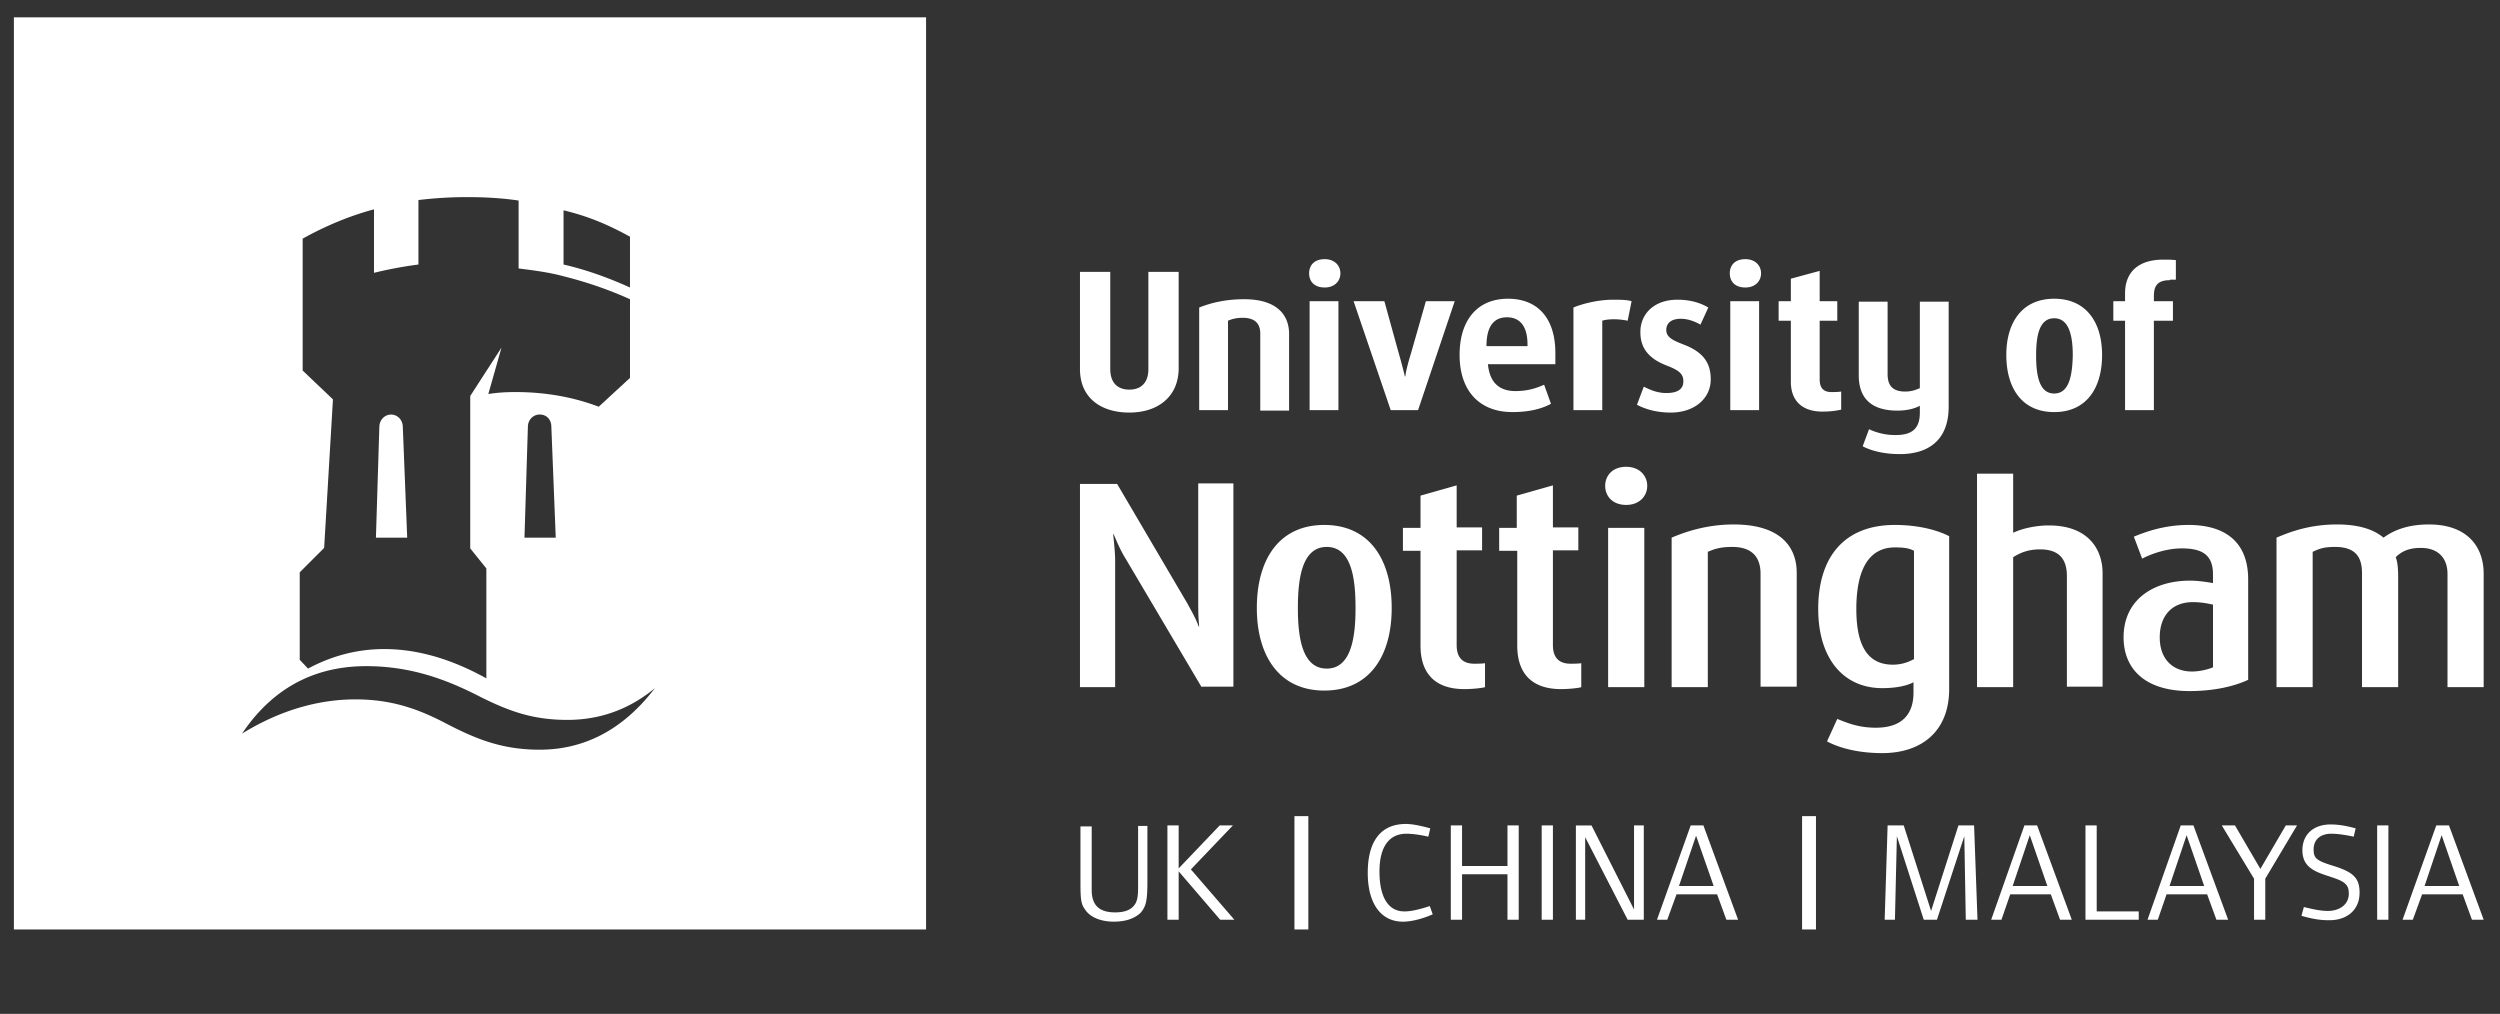
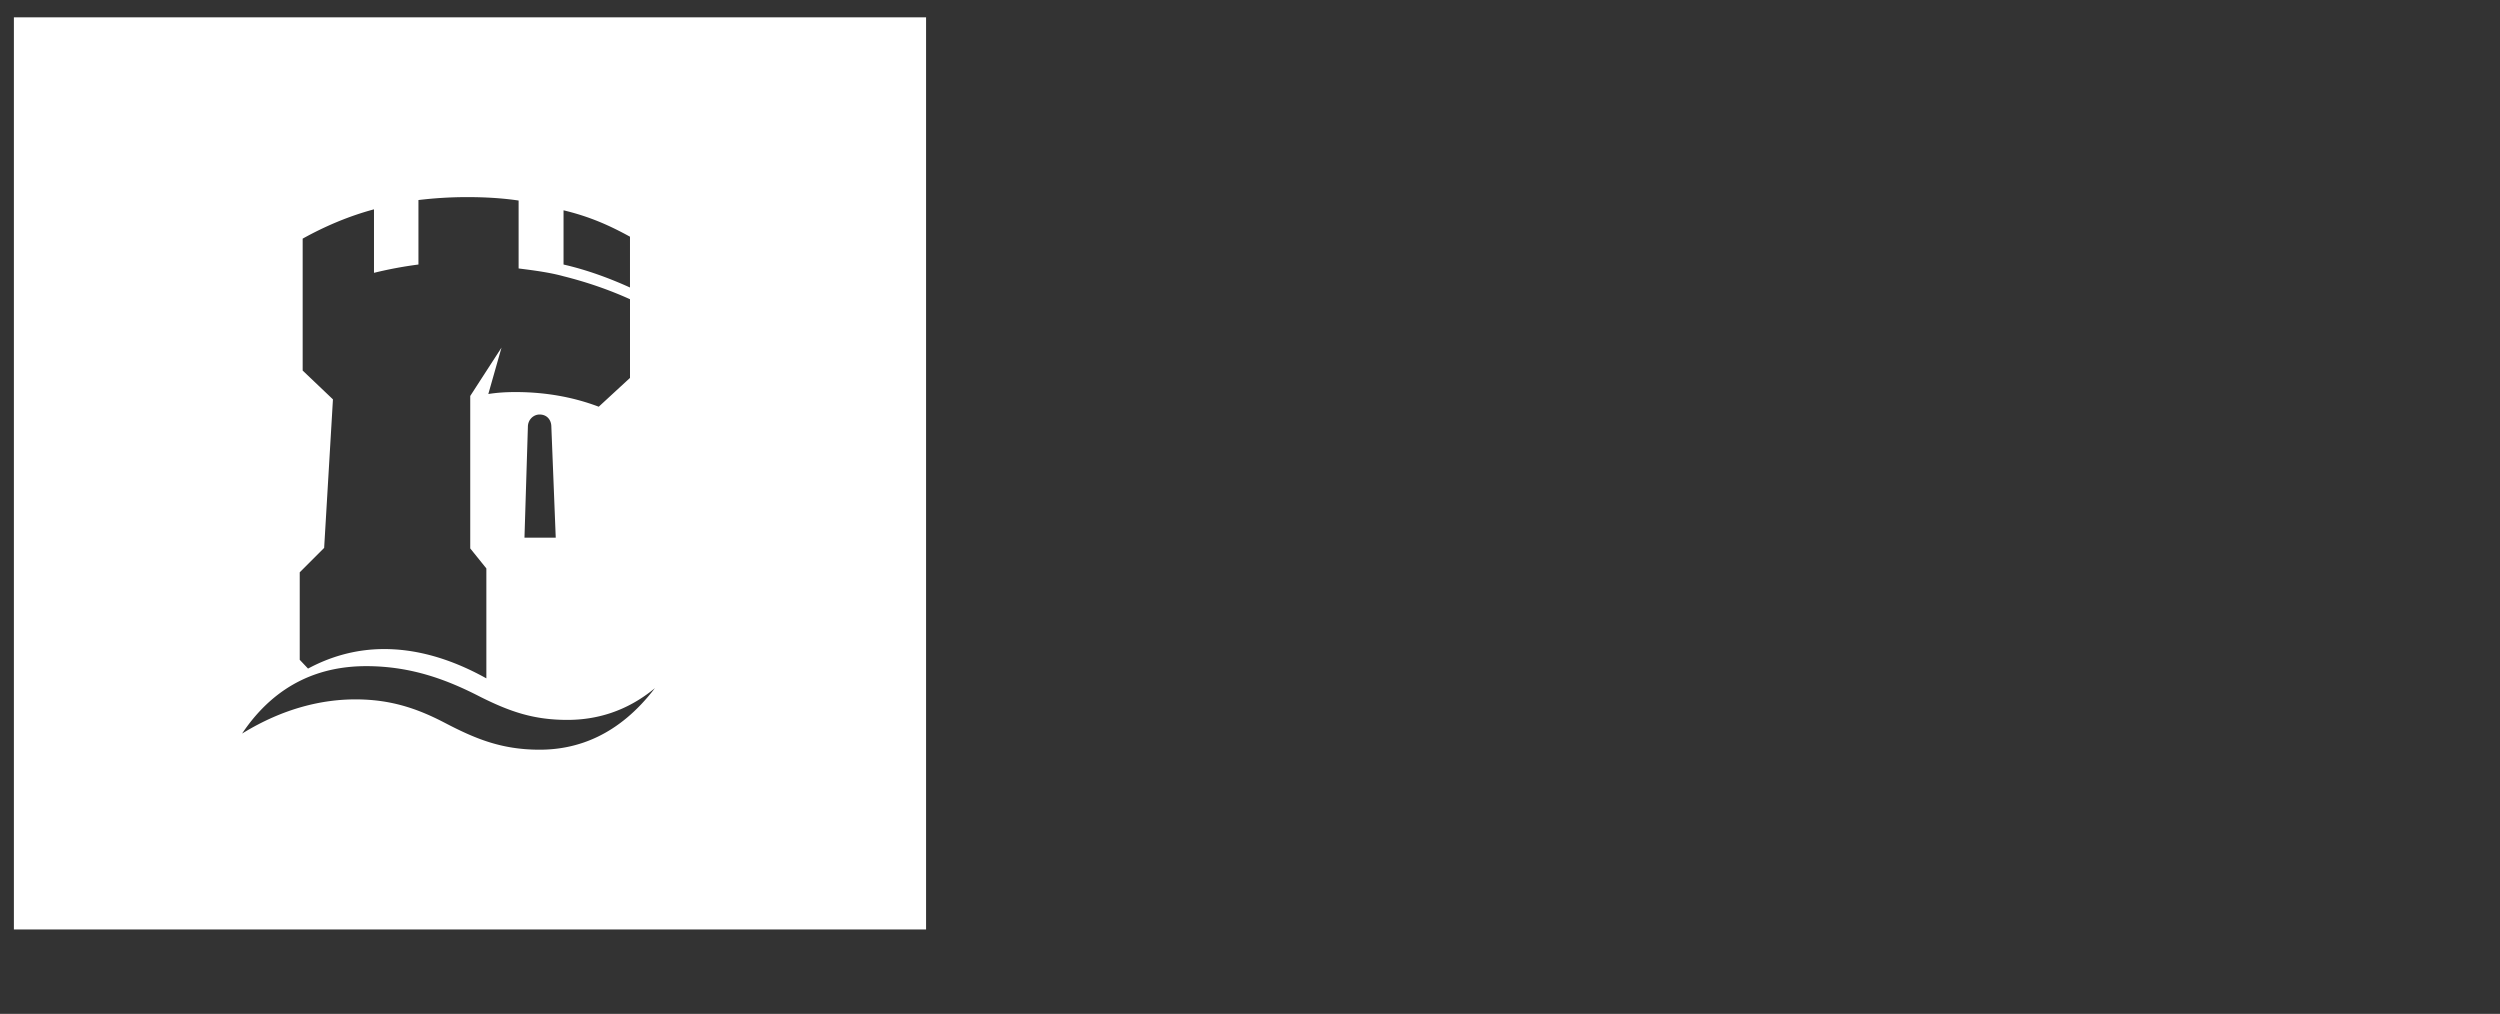
<svg xmlns="http://www.w3.org/2000/svg" width="180" height="73">
  <rect width="100%" height="100%" fill="#333333" stroke="none" />
  <g fill="#FFF" fill-rule="nonzero">
-     <path d="M103.157 65.833l-.212-.598c-.844.281-1.407.387-1.829.387-1.16 0-1.794-1.02-1.794-2.885 0-1.724.669-2.709 1.935-2.709.422 0 .95.07 1.583.212l.14-.598c-.633-.176-1.266-.317-1.758-.317-1.794 0-2.744 1.231-2.744 3.518 0 2.216.95 3.517 2.533 3.517.563 0 1.336-.175 2.146-.527zM109.348 66.22v-6.79h-.81v2.92h-3.27v-2.92h-.81v6.79h.81v-3.272h3.27v3.272zM111.81 66.22v-6.79h-.809v6.79zM118.353 66.22v-6.79h-.703v6.051l-3.06-6.05h-1.126v6.789h.668v-5.945l3.06 5.945zM122.645 59.43h-.915l-2.427 6.79h.739l.668-1.83h2.92l.668 1.83h.845l-2.498-6.79zm-1.759 4.362l1.231-3.623 1.267 3.623h-2.498zM142.38 66.22l-.246-6.79h-1.126l-1.97 6.157-1.97-6.157h-1.16l-.212 6.79h.739l.14-6.016 1.935 6.016h.95l1.97-6.016.106 6.016zM146.672 59.43h-.915l-2.392 6.79h.739l.633-1.83h2.92l.668 1.83h.844l-2.497-6.79zm-1.76 4.362l1.232-3.658 1.266 3.658h-2.497zM153.989 66.22v-.598h-3.026V59.43h-.809v6.79zM157.928 59.43h-.914l-2.392 6.79h.738l.634-1.83h2.92l.668 1.83h.844l-2.498-6.79zm-1.723 4.362l1.231-3.658 1.266 3.658h-2.497zM165.386 59.43h-.809l-1.83 3.131-1.828-3.13h-.95l2.322 3.834v2.955h.809v-2.955zM169.889 64.285c0-1.02-.387-1.477-1.864-1.935-1.267-.387-1.443-.563-1.443-1.196 0-.739.528-1.126 1.267-1.126.422 0 .95.07 1.618.212l.14-.598c-.633-.176-1.23-.282-1.794-.282-1.23 0-2.04.704-2.04 1.865 0 1.583 1.548 1.653 2.674 2.145.527.247.668.493.668.985 0 .74-.633 1.232-1.513 1.232-.492 0-1.02-.106-1.723-.282l-.176.633c.739.211 1.301.317 1.935.317 1.336.035 2.25-.739 2.25-1.97zM171.964 66.22v-6.79h-.809v6.79zM176.326 59.43h-.914l-2.427 6.79h.738l.669-1.83h2.92l.668 1.83h.844l-2.498-6.79zm-1.758 4.362l1.23-3.658 1.267 3.658h-2.497zM82.613 63.476v-4.01h-.669v4.326c0 .634-.035.95-.176 1.232-.246.457-.738.668-1.477.668-1.126 0-1.689-.492-1.689-1.618V59.5h-.809v3.975c0 1.301.035 1.618.352 2.04.352.528 1.126.844 2.04.844.845 0 1.478-.21 1.935-.633.387-.457.493-.844.493-2.251zM88.874 66.22l-3.13-3.624 3.025-3.166h-.95l-2.955 3.096V59.43h-.81v6.79h.81v-3.483l2.99 3.483zM93.2 58.762h1v8.16h-1zM129.75 58.762h1v8.16h-1zM176.22 49.475v-8.161c0-1.02-.562-1.865-1.934-1.865-.774 0-1.337.211-1.794.669.14.387.176.774.176 1.583v7.774h-2.603v-8.161c0-.95-.246-1.935-1.935-1.935-.844 0-1.16.14-1.618.352v9.744h-2.603V38.711c.985-.422 2.392-.95 4.362-.95 1.618 0 2.673.387 3.342.95.774-.563 1.794-.95 3.271-.95 2.744 0 3.94 1.583 3.94 3.553v8.161h-2.603zM148.817 49.475V41.49c0-1.126-.457-1.935-1.934-1.935-.81 0-1.372.211-1.935.563v9.357h-2.603V34.102h2.603v4.257c.668-.317 1.653-.528 2.568-.528 2.85 0 3.87 1.724 3.87 3.448v8.16h-2.569v.036zM117.087 36.354c-.985 0-1.513-.633-1.513-1.372 0-.739.528-1.372 1.513-1.372.95 0 1.513.633 1.513 1.372 0 .739-.563 1.372-1.513 1.372zM126.76 49.475v-8.161c0-.95-.386-1.935-2.04-1.935-.844 0-1.266.14-1.758.352v9.744h-2.604V38.711c.985-.422 2.533-.95 4.468-.95 3.412 0 4.538 1.653 4.538 3.482v8.197h-2.603v.035zM115.785 49.475V38.007h2.604v11.468zM112.408 49.616c-2.251 0-3.166-1.267-3.166-3.131V39.66h-1.301v-1.653h1.266v-2.322l2.603-.738v3.025h1.83v1.653h-1.83v6.825c0 1.02.563 1.337 1.267 1.337.21 0 .527 0 .774-.036v1.724c-.211.07-.915.14-1.443.14zM105.443 49.616c-2.251 0-3.166-1.267-3.166-3.131V39.66h-1.266v-1.653h1.266v-2.322l2.603-.738v3.025h1.83v1.653h-1.83v6.825c0 1.02.563 1.337 1.267 1.337.21 0 .527 0 .774-.036v1.724c-.247.07-.915.14-1.478.14zM86.517 49.475l-5.452-9.217c-.352-.562-.598-1.125-.88-1.794h-.035c.07.74.14 1.337.14 1.865v9.146h-2.532V34.841h2.674l5.065 8.619c.282.527.563.985.81 1.653h.035c-.07-.739-.07-1.231-.07-1.759v-8.548h2.532V49.44h-2.287v.035zM157.577 37.796c-1.794 0-3.166.528-3.94.844l.598 1.583c.668-.351 1.759-.738 2.85-.738 1.371 0 2.25.387 2.25 1.864v.633c-.21-.035-.984-.176-1.653-.176-2.638 0-4.784 1.372-4.784 4.081 0 2.216 1.477 3.87 4.749 3.87 1.794 0 3.236-.352 4.221-.81v-7.14c.036-2.99-1.9-4.011-4.291-4.011zm1.794 10.237c-.317.14-.95.316-1.548.316-1.372 0-2.322-.879-2.322-2.462 0-1.478.81-2.533 2.392-2.533.739 0 1.196.14 1.443.176v4.503h.035zM136.435 37.796c-3.694 0-5.523 2.357-5.523 6.05 0 3.589 1.83 5.7 4.608 5.7 1.02 0 1.794-.176 2.252-.423v.74c0 1.547-.81 2.532-2.71 2.532-1.266 0-2.075-.352-2.778-.633l-.739 1.618c.844.457 2.216.844 3.975.844 2.85 0 4.82-1.583 4.82-4.608v-11.01c-.81-.423-2.182-.81-3.905-.81zm1.337 9.674a3.05 3.05 0 01-1.478.387c-1.83 0-2.638-1.372-2.638-4.01 0-2.744.844-4.433 2.779-4.433.563 0 .985.035 1.372.246v7.81h-.035zM95.347 37.796c-3.236 0-4.855 2.462-4.855 5.98 0 3.448 1.619 5.945 4.855 5.945 3.236 0 4.855-2.462 4.855-5.945 0-3.518-1.619-5.98-4.855-5.98zm.176 10.342c-1.794 0-2.076-2.321-2.076-4.362 0-2.075.282-4.397 2.076-4.397s2.075 2.287 2.075 4.397c0 2.04-.281 4.362-2.075 4.362zM156.24 20.172c-.95 0-1.16.457-1.16 1.16v.353h1.371v1.407h-1.372v6.437h-2.075v-6.437h-.845v-1.407h.845v-.563c0-1.583 1.02-2.428 2.743-2.428.352 0 .598 0 .915.036v1.407h-.422v.035zM136.787 32.695c-1.161 0-2.076-.246-2.674-.563l.457-1.23a4.385 4.385 0 001.935.421c1.302 0 1.724-.598 1.724-1.618v-.492c-.246.14-.774.351-1.618.351-1.935 0-2.78-.95-2.78-2.532V21.72h2.076v5.206c0 .704.246 1.266 1.267 1.266.492 0 .809-.14 1.055-.246V21.72h2.075v7.563c0 2.427-1.477 3.412-3.517 3.412zM131.228 29.635c-1.512 0-2.286-.81-2.286-2.146v-4.397h-.88v-1.407h.88v-1.619l2.075-.562v2.18h1.267v1.408h-1.267v4.221c0 .704.352.915.845.915.246 0 .457 0 .703-.036v1.302c-.176.035-.598.14-1.337.14zM124.58 29.53v-7.845h2.075v7.844zM120.288 29.705c-1.02 0-1.83-.246-2.427-.563l.492-1.301c.422.21.95.457 1.619.457.773 0 1.23-.246 1.23-.844 0-.563-.351-.81-1.266-1.161-1.512-.598-1.829-1.513-1.829-2.392 0-1.267.95-2.322 2.674-2.322.95 0 1.688.246 2.216.563l-.563 1.231c-.246-.14-.81-.422-1.407-.422-.704 0-1.055.317-1.055.81 0 .562.562.773 1.266 1.054 1.583.598 1.935 1.513 1.935 2.498 0 1.372-1.161 2.392-2.885 2.392zM117.192 23.092a5.1 5.1 0 00-.95-.106c-.351 0-.668.035-.879.106v6.437h-2.075v-7.387c.316-.14 1.512-.563 2.884-.563.81 0 1.02.035 1.302.106l-.282 1.407zM95.382 20.7c-.774 0-1.125-.458-1.125-1.02 0-.563.351-1.02 1.125-1.02.704 0 1.126.457 1.126 1.02 0 .562-.422 1.02-1.126 1.02zM102.101 29.53h-1.97l-2.673-7.845h2.216l1.02 3.693c.106.352.352 1.267.457 1.724h.036c.035-.457.316-1.372.422-1.724l1.055-3.693h2.076l-2.639 7.844zM94.292 29.53v-7.845h2.075v7.844zM125.67 20.7c-.774 0-1.125-.458-1.125-1.02 0-.563.351-1.02 1.125-1.02.704 0 1.126.457 1.126 1.02 0 .562-.422 1.02-1.126 1.02zM90.739 29.53v-5.524c0-.563-.247-1.125-1.267-1.125-.492 0-.809.105-1.055.21v6.438h-2.075v-7.387c.879-.352 1.934-.598 3.236-.598 2.392 0 3.236 1.16 3.236 2.498v5.522H90.74v-.035zM81.311 29.705c-2.04 0-3.553-1.055-3.553-3.13v-7.001h2.181v7c0 .95.493 1.478 1.372 1.478.844 0 1.372-.493 1.372-1.478v-7h2.181v7c-.035 2.04-1.548 3.131-3.553 3.131zM147.903 21.509c-2.322 0-3.448 1.723-3.448 4.045 0 2.392 1.126 4.116 3.448 4.116s3.447-1.724 3.447-4.116c0-2.322-1.125-4.045-3.447-4.045zm0 6.824c-1.056 0-1.302-1.231-1.302-2.744 0-1.477.246-2.673 1.302-2.673 1.055 0 1.337 1.231 1.337 2.673-.036 1.513-.282 2.744-1.337 2.744zM111.986 25.413c0-2.497-1.266-3.904-3.412-3.904-2.181 0-3.483 1.512-3.483 4.045 0 2.638 1.478 4.116 3.8 4.116 1.23 0 2.145-.246 2.779-.598l-.493-1.372c-.563.246-1.16.457-2.075.457-.95 0-1.83-.422-1.97-1.934h4.854v-.81zm-2.005-.492h-2.955c0-1.513.598-2.076 1.478-2.076.809 0 1.477.493 1.477 1.97v.106z" />
    <g>
      <path d="M1 1.246v65.677h65.677V1.246H1zm39.575 13.896c1.9.457 3.307 1.09 4.784 1.9V20.7c-1.477-.669-3.095-1.267-4.784-1.654v-3.904zM21.58 41.208l1.759-1.759.633-10.694-2.18-2.075v-9.498c1.582-.88 3.306-1.618 5.135-2.11v4.572a28.725 28.725 0 013.201-.598v-4.643c1.161-.14 2.322-.211 3.518-.211 1.266 0 2.498.07 3.694.246v4.89c1.09.14 2.216.281 3.236.563 1.689.422 3.307.984 4.784 1.653v5.664l-2.251 2.075c-1.759-.668-3.764-1.055-5.98-1.055-.669 0-1.302.035-1.97.14l.95-3.342-2.252 3.483v10.976l1.161 1.442v7.915c-2.78-1.548-5.242-2.11-7.352-2.11-2.216 0-4.046.632-5.488 1.406l-.598-.633v-6.297zm18.433-2.497h-2.251l.246-7.986c0-.492.387-.88.844-.88.528 0 .845.388.845.88l.316 7.986zm-1.16 15.267c-2.78 0-4.68-.81-6.895-1.97-1.97-1.02-3.87-1.653-6.368-1.653-2.321 0-5.136.598-8.16 2.462 2.497-3.729 5.803-4.855 8.934-4.855 3.307 0 5.91 1.02 8.232 2.217 2.18 1.09 3.87 1.653 6.262 1.653 2.005 0 4.22-.563 6.296-2.287-2.603 3.413-5.593 4.433-8.302 4.433z" />
-       <path d="M29.002 30.725c0-.492-.387-.88-.845-.88-.457 0-.844.388-.844.88l-.246 7.986h2.251l-.316-7.986z" />
    </g>
  </g>
</svg>